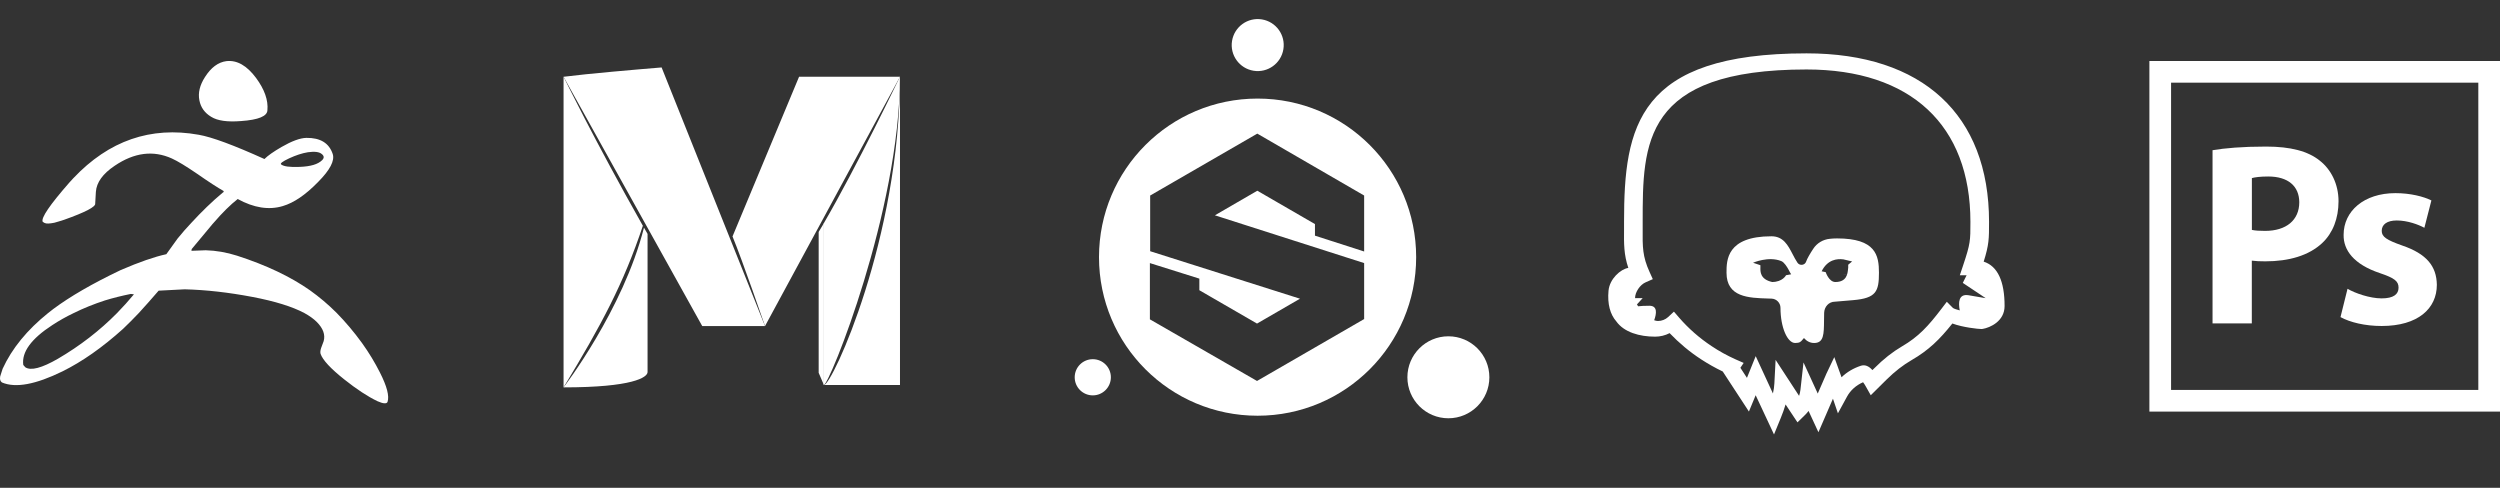
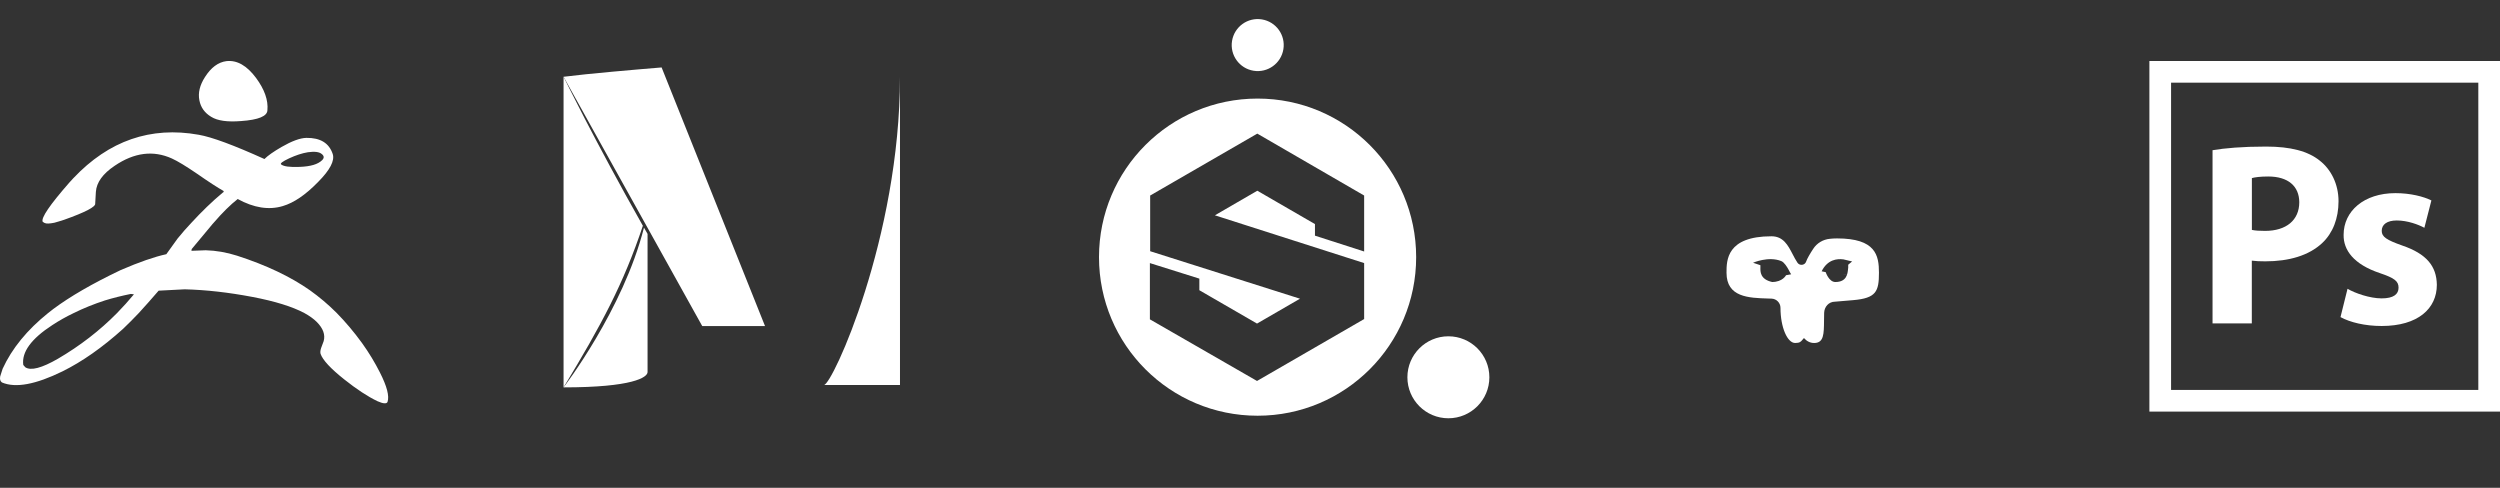
<svg xmlns="http://www.w3.org/2000/svg" width="328" height="64" viewBox="0 0 328 64" fill="none">
  <rect x="0" y="0" width="328" height="64" fill="#333333" stroke="none" />
  <path d="M26.159 13.162C25.965 12.184 26.213 11.17 26.886 10.12C27.683 8.857 28.621 8.164 29.701 8.021C31.1 7.861 32.392 8.608 33.596 10.227C34.711 11.739 35.207 13.162 35.084 14.46C35.065 15.243 33.915 15.723 31.631 15.883C29.842 16.026 28.55 15.848 27.717 15.332C26.85 14.816 26.336 14.087 26.159 13.162ZM50.841 52.74C50.717 53.006 50.275 52.971 49.513 52.633C48.221 52.01 46.787 51.067 45.176 49.786C43.387 48.364 42.342 47.243 42.059 46.425C42.006 46.229 42.024 45.98 42.13 45.66L42.467 44.753C42.697 43.917 42.395 43.081 41.563 42.244C41.157 41.836 40.608 41.444 39.934 41.071C38.359 40.235 36.093 39.523 33.1 38.954C30.001 38.367 27.045 38.029 24.23 37.958L20.813 38.136C19.91 39.185 19.043 40.163 18.21 41.071C17.502 41.818 16.812 42.511 16.138 43.152C13.43 45.589 10.792 47.439 8.207 48.719C4.683 50.445 2.045 50.943 0.256 50.178C0.026 50.018 -0.045 49.751 0.026 49.378L0.345 48.382C1.567 45.713 3.567 43.276 6.312 41.07C6.542 40.875 6.79 40.697 7.02 40.52C9.198 38.901 12.137 37.193 15.838 35.432C18.263 34.383 20.264 33.689 21.822 33.351L23.292 31.305C23.876 30.576 24.495 29.883 25.115 29.224C26.443 27.783 27.806 26.449 29.241 25.258C29.364 25.204 29.382 25.133 29.311 25.044C28.585 24.635 27.399 23.87 25.788 22.749C24.407 21.807 23.327 21.148 22.547 20.792C20.104 19.69 17.608 20.01 15.041 21.753C13.5 22.785 12.668 23.923 12.579 25.169L12.491 26.698C12.579 27.125 11.216 27.837 8.419 28.833C7.905 28.993 7.48 29.135 7.126 29.224C6.506 29.348 6.081 29.366 5.869 29.259L5.798 29.224L5.604 29.099C5.356 28.602 6.524 26.894 9.092 23.959C9.269 23.759 9.448 23.566 9.628 23.375L9.634 23.367L9.64 23.363C14.288 18.451 19.77 16.551 26.071 17.68C27.806 17.982 30.675 19.049 34.694 20.864C35.136 20.419 35.898 19.886 36.943 19.281C38.271 18.516 39.368 18.106 40.2 18.089C42.024 18.071 43.175 18.765 43.653 20.206C43.936 21.078 43.298 22.305 41.723 23.888C40.095 25.56 38.554 26.609 37.102 27.036C35.278 27.588 33.295 27.267 31.188 26.111C30.25 26.84 29.188 27.89 28.037 29.224C27.984 29.277 27.93 29.348 27.877 29.402L25.151 32.675L25.115 32.906L26.992 32.835C28.338 32.871 29.701 33.102 31.1 33.546C34.907 34.774 38.094 36.285 40.66 38.083C41.882 38.954 43.069 39.95 44.184 41.07C45.335 42.244 46.45 43.561 47.495 45.002C48.416 46.283 49.195 47.581 49.85 48.879C50.77 50.694 51.106 51.975 50.841 52.74ZM36.889 21.576C37.226 21.842 38.022 21.949 39.315 21.896C40.749 21.842 41.723 21.558 42.272 21.006C42.538 20.739 42.538 20.473 42.236 20.224C41.9 19.921 41.281 19.85 40.395 19.974C39.634 20.099 38.819 20.366 37.934 20.775C37.067 21.184 36.712 21.451 36.889 21.576ZM17.573 38.616L17.165 38.563C15.944 38.812 14.81 39.096 13.766 39.417C12.297 39.897 10.933 40.448 9.676 41.071C8.667 41.551 7.728 42.085 6.861 42.654C4.098 44.45 2.824 46.194 3.054 47.883L3.32 48.186C4.045 48.666 5.48 48.292 7.604 47.065C10.491 45.376 13.075 43.384 15.359 41.071C16.121 40.288 16.864 39.47 17.573 38.616Z" fill="white" />
-   <path d="M104.837 10.071H118.079L100.371 42.779C100.371 42.779 97.387 34.109 96.106 31.021" fill="white" />
  <path d="M108.098 50.515H118.078V10.071C118.07 31.206 109.187 50.515 108.098 50.515Z" fill="white" />
  <path d="M100.371 42.78H92.132L73.939 10.072C77.166 9.662 83.611 9.109 86.803 8.849L100.371 42.78Z" fill="white" />
  <path d="M84.49 29.866C81.758 40.66 73.932 50.834 73.939 50.824C83.007 50.824 84.96 49.508 84.96 48.813V30.688C84.801 30.419 84.649 30.142 84.49 29.866Z" fill="white" />
  <path d="M73.939 10.071V50.824C78.9 42.627 81.791 37.267 84.344 29.622C78.038 18.477 73.939 10.071 73.939 10.071Z" fill="white" />
-   <path d="M107.41 48.914L108.097 50.516V29.28L107.41 30.428" fill="white" />
-   <path d="M108.062 29.322V50.445L108.088 50.513C108.8 50.513 118.069 27.655 118.069 10.069C118.069 10.072 112.412 21.872 108.062 29.322Z" fill="white" />
  <path d="M168.38 6.461C168.682 4.601 167.419 2.848 165.559 2.546C163.699 2.244 161.946 3.507 161.644 5.368C161.342 7.228 162.605 8.98 164.466 9.282C166.326 9.584 168.078 8.321 168.38 6.461Z" fill="white" />
  <path d="M190.028 54.877C192.998 54.877 195.405 52.469 195.405 49.499C195.405 46.53 192.998 44.122 190.028 44.122C187.058 44.122 184.65 46.53 184.65 49.499C184.65 52.469 187.058 54.877 190.028 54.877Z" fill="white" />
-   <path d="M143.374 51.873C144.684 51.873 145.747 50.81 145.747 49.499C145.747 48.189 144.684 47.126 143.374 47.126C142.063 47.126 141 48.189 141 49.499C141 50.81 142.063 51.873 143.374 51.873Z" fill="white" />
  <path d="M164.995 12.933C153.498 12.933 144.189 22.241 144.189 33.738C144.189 45.235 153.498 54.543 164.995 54.543C176.491 54.543 185.8 45.235 185.8 33.738C185.8 22.241 176.491 12.933 164.995 12.933ZM150.902 25.653L164.958 17.531L178.976 25.653V32.996L172.523 30.919V29.399L164.958 25.023L159.395 28.249L178.976 34.517V41.86L164.921 49.982L150.865 41.897V34.517L157.355 36.556V38.077L164.921 42.453L170.558 39.19L150.902 32.959V25.653Z" fill="white" />
  <path fill-rule="evenodd" clip-rule="evenodd" d="M243.129 39.38C242.089 39.46 240.759 39.58 240.759 39.58C239.929 39.58 239.359 40.25 239.329 41.03C239.318 41.391 239.315 41.736 239.313 42.06C239.297 43.835 239.287 45 238.019 45C237.469 45 237.029 44.75 236.679 44.35C236.61 44.425 236.552 44.495 236.499 44.559C236.272 44.835 236.136 45 235.519 45C234.519 45 233.599 42.98 233.599 40.39C233.599 39.75 233.089 39.2 232.419 39.18C232.281 39.175 232.141 39.171 232 39.167L231.999 39.167C229.422 39.09 226.519 39.003 226.519 35.78C226.519 34.16 226.519 31 232.419 31C233.97 31 234.58 32.173 235.192 33.351C235.393 33.737 235.594 34.124 235.829 34.47C236.119 34.9 236.799 34.81 236.959 34.33C237.099 33.92 237.519 33.21 237.899 32.64C238.369 31.91 239.179 31.41 240.089 31.33C240.359 31.3 240.659 31.28 241.019 31.28C246.099 31.28 246.519 33.5 246.519 35.78C246.519 38.25 246.149 39.12 243.129 39.38ZM235 35.987L234.329 36.108C234.329 36.108 233.887 36.999 232.5 36.999C230.922 36.639 230.95 35.645 230.966 35.068V35.068C230.969 34.96 230.972 34.867 230.963 34.795L230 34.473C230 34.473 232.03 33.57 233.716 34.26C234.09 34.413 234.467 35.028 234.652 35.367C234.687 35.43 234.719 35.493 234.751 35.555L234.752 35.555C234.83 35.706 234.906 35.852 235 35.987ZM242.485 34.731L243 34.3L242.468 34.178L242.401 34.159L241.844 34.028H241.827C241.051 33.925 239.768 34.038 239 35.594L239.531 35.706C239.531 35.706 239.953 37 240.797 37C242.294 37 242.404 35.907 242.462 35.321C242.47 35.246 242.476 35.18 242.485 35.125V34.731Z" fill="white" />
  <path d="M242.418 36.085L241.758 35.945C242.058 35.985 242.298 36.045 242.418 36.085Z" fill="url(#paint0_linear_2261_94)" />
-   <path d="M260.26 34.326C260.963 32.086 260.963 31.332 260.963 29.102C260.963 15.057 252.231 7 237.019 7C214.838 7 213.075 16.584 213.075 29.102V30.046C213.055 31.985 213.044 33.401 213.635 35.149C212.616 35.31 211.18 36.586 211.037 38.143C210.874 39.881 211.261 41.257 212.056 42.161C213.075 43.598 215.113 44.17 217.15 44.17C217.822 44.17 218.475 44.009 219.055 43.708C220.298 45.004 221.684 46.169 223.202 47.154C224.099 47.737 225.036 48.269 226.024 48.741L229.458 53.995L230.344 51.855L232.75 57L233.636 54.84C233.891 54.217 234.105 53.624 234.268 53.062L235.827 55.413L236.713 54.549C236.907 54.368 237.1 54.157 237.284 53.916L238.578 56.709L240.483 52.309L241.135 54.228L242.317 52.058C242.765 51.224 243.509 50.551 244.436 50.149C244.558 50.3 244.681 50.501 244.782 50.681L245.444 51.856L247.512 49.807C248.612 48.722 249.692 47.888 250.803 47.245C253.065 45.939 254.502 44.512 256.152 42.443C257.517 42.955 259.545 43.166 259.942 43.166L260.115 43.156C261.116 42.986 263.001 42.142 263.001 40.153C263.001 36.877 262.084 34.918 260.26 34.326ZM260.489 39.115C260.399 39.095 260.009 39.025 258.269 38.735C256.959 38.525 256.919 39.695 257.119 40.725C256.699 40.615 256.359 40.505 256.229 40.405L255.419 39.595L254.719 40.515C252.989 42.785 251.719 44.175 249.539 45.445C248.299 46.175 247.109 47.105 245.909 48.315L245.659 48.555C245.159 47.995 244.649 47.815 244.119 47.995C243.159 48.315 242.299 48.825 241.609 49.495L240.659 46.855L239.629 49.015L238.489 51.635L236.619 47.555L236.219 51.135C236.179 51.445 236.119 51.705 236.039 51.935L232.959 47.215L232.799 50.285C232.779 50.695 232.719 51.145 232.609 51.625L230.349 46.725L229.199 49.575L228.339 48.255L228.769 47.615L227.679 47.135C226.589 46.645 225.539 46.065 224.569 45.415C222.979 44.365 221.539 43.105 220.299 41.675L219.619 40.885L218.859 41.595C218.499 41.925 218.019 42.115 217.519 42.115C217.369 42.115 217.199 42.075 217.029 42.015C217.339 41.155 217.499 40.115 216.399 40.115C215.729 40.115 215.259 40.145 214.919 40.185C214.869 40.105 214.819 40.015 214.769 39.935L215.519 39.115H214.519C214.519 38.325 215.169 37.355 215.919 37.035L216.849 36.625L216.429 35.695C215.489 33.645 215.499 32.375 215.519 30.065V29.115C215.519 18.825 215.519 9.115 237.019 9.115C250.679 9.115 258.519 16.405 258.519 29.115C258.519 31.575 258.519 31.955 257.569 34.795L257.129 36.115H258.019L257.519 37.115L260.489 39.095C260.489 39.095 260.489 39.105 260.489 39.115Z" fill="white" />
  <g clip-path="url(#clip0_2261_94)">
    <path d="M312.47 39.148C310.927 39.148 308.953 38.461 307.996 37.886L307.072 41.604C308.334 42.292 310.284 42.77 312.47 42.77C317.247 42.77 319.714 40.482 319.714 37.363C319.678 34.907 318.347 33.295 315.168 32.21C313.126 31.486 312.482 31.076 312.482 30.293C312.482 29.44 313.194 28.926 314.456 28.926C315.892 28.926 317.319 29.476 318.078 29.886L318.999 26.297C317.974 25.782 316.233 25.34 314.28 25.34C310.147 25.34 307.482 27.7 307.482 30.807C307.446 32.793 308.777 34.674 312.237 35.832C314.175 36.487 314.69 36.893 314.69 37.746C314.69 38.601 314.035 39.148 312.47 39.148Z" fill="white" />
    <path d="M295.438 34.196C295.917 34.264 296.536 34.288 297.212 34.288C300.287 34.288 302.924 33.541 304.689 31.872C306.068 30.574 306.815 28.657 306.815 26.404C306.815 24.149 305.834 22.232 304.351 21.075C302.82 19.837 300.532 19.23 297.317 19.23C294.14 19.23 291.885 19.439 290.285 19.708V42.432H295.438L295.438 34.196ZM295.447 23.366C295.812 23.261 296.536 23.156 297.586 23.156C300.191 23.156 301.653 24.416 301.665 26.53C301.665 28.893 299.946 30.293 297.179 30.293C296.431 30.293 295.893 30.26 295.447 30.164V23.366Z" fill="white" />
    <path d="M282 8V54H328V8H282ZM325.155 51.155H284.845V10.845H325.155V51.155Z" fill="white" />
  </g>
  <defs>
    <linearGradient id="paint0_linear_2261_94" x1="241.758" y1="36.015" x2="242.418" y2="36.015" gradientUnits="userSpaceOnUse">
      <stop stop-color="#6DC7FF" />
      <stop offset="0.337" stop-color="#AAB9FF" />
      <stop offset="0.685" stop-color="#E6ABFF" />
    </linearGradient>
    <clipPath id="clip0_2261_94">
      <rect width="46" height="46" fill="white" transform="translate(282 8)" />
    </clipPath>
  </defs>
</svg>